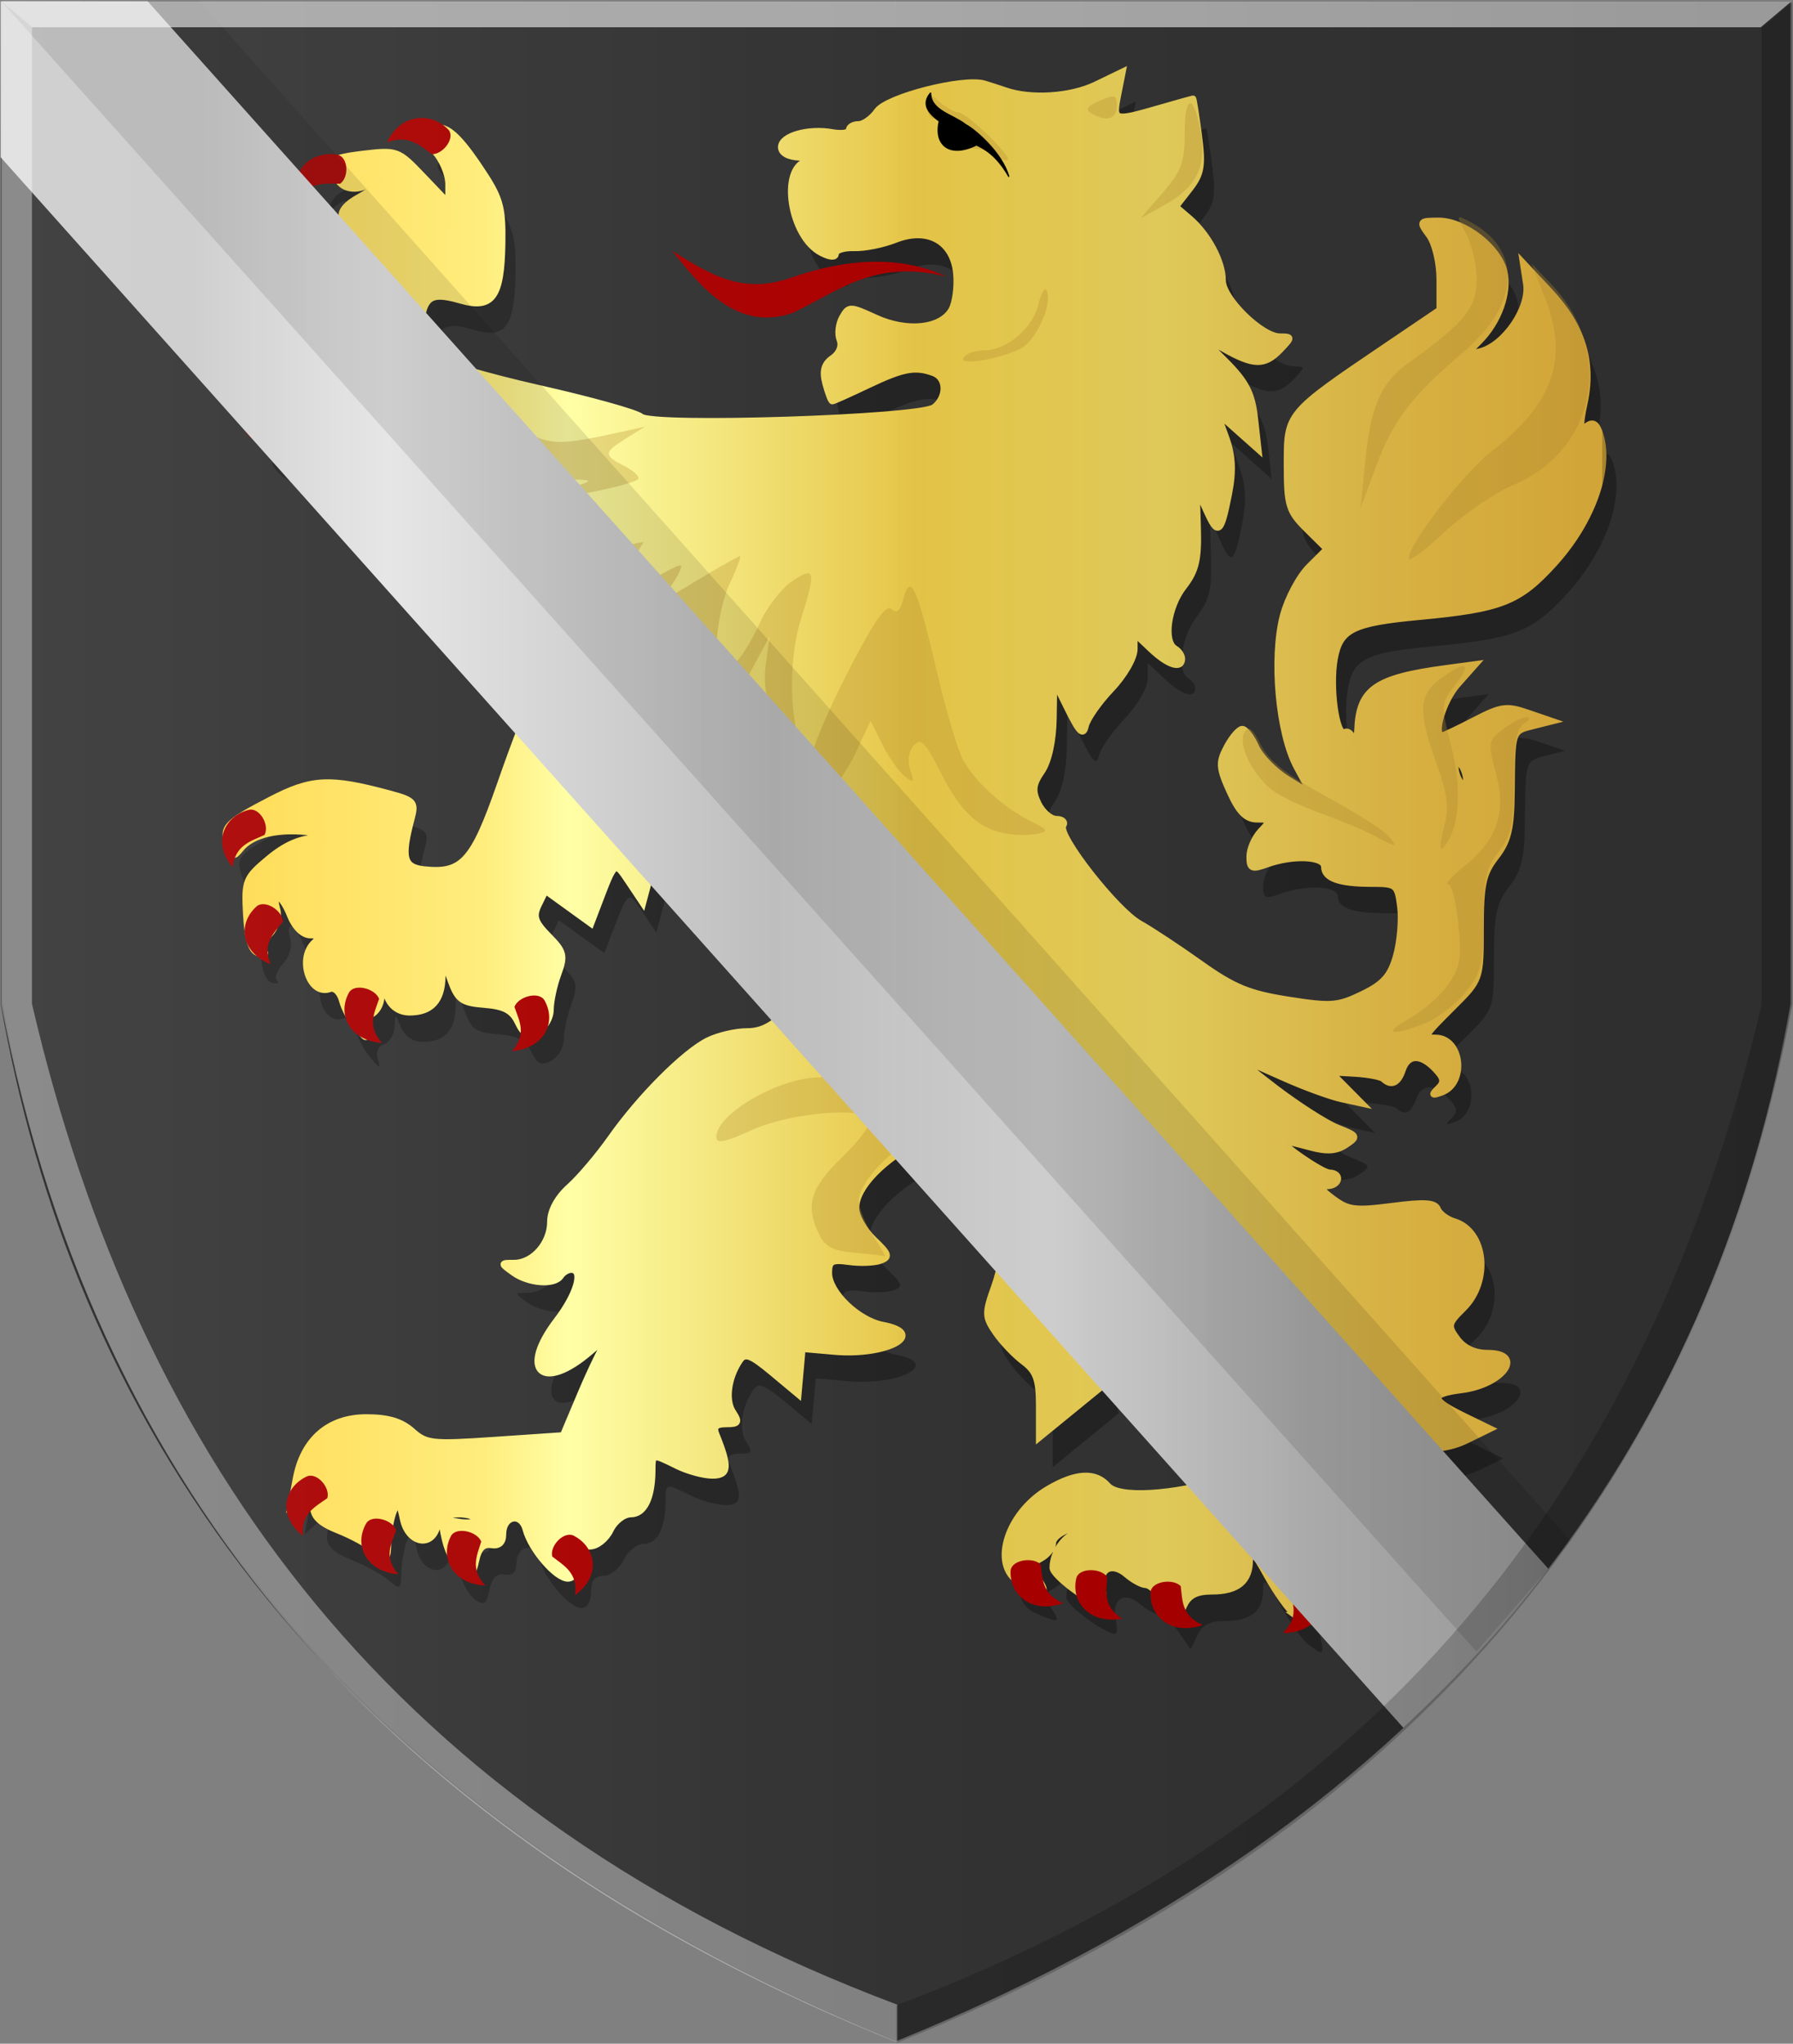
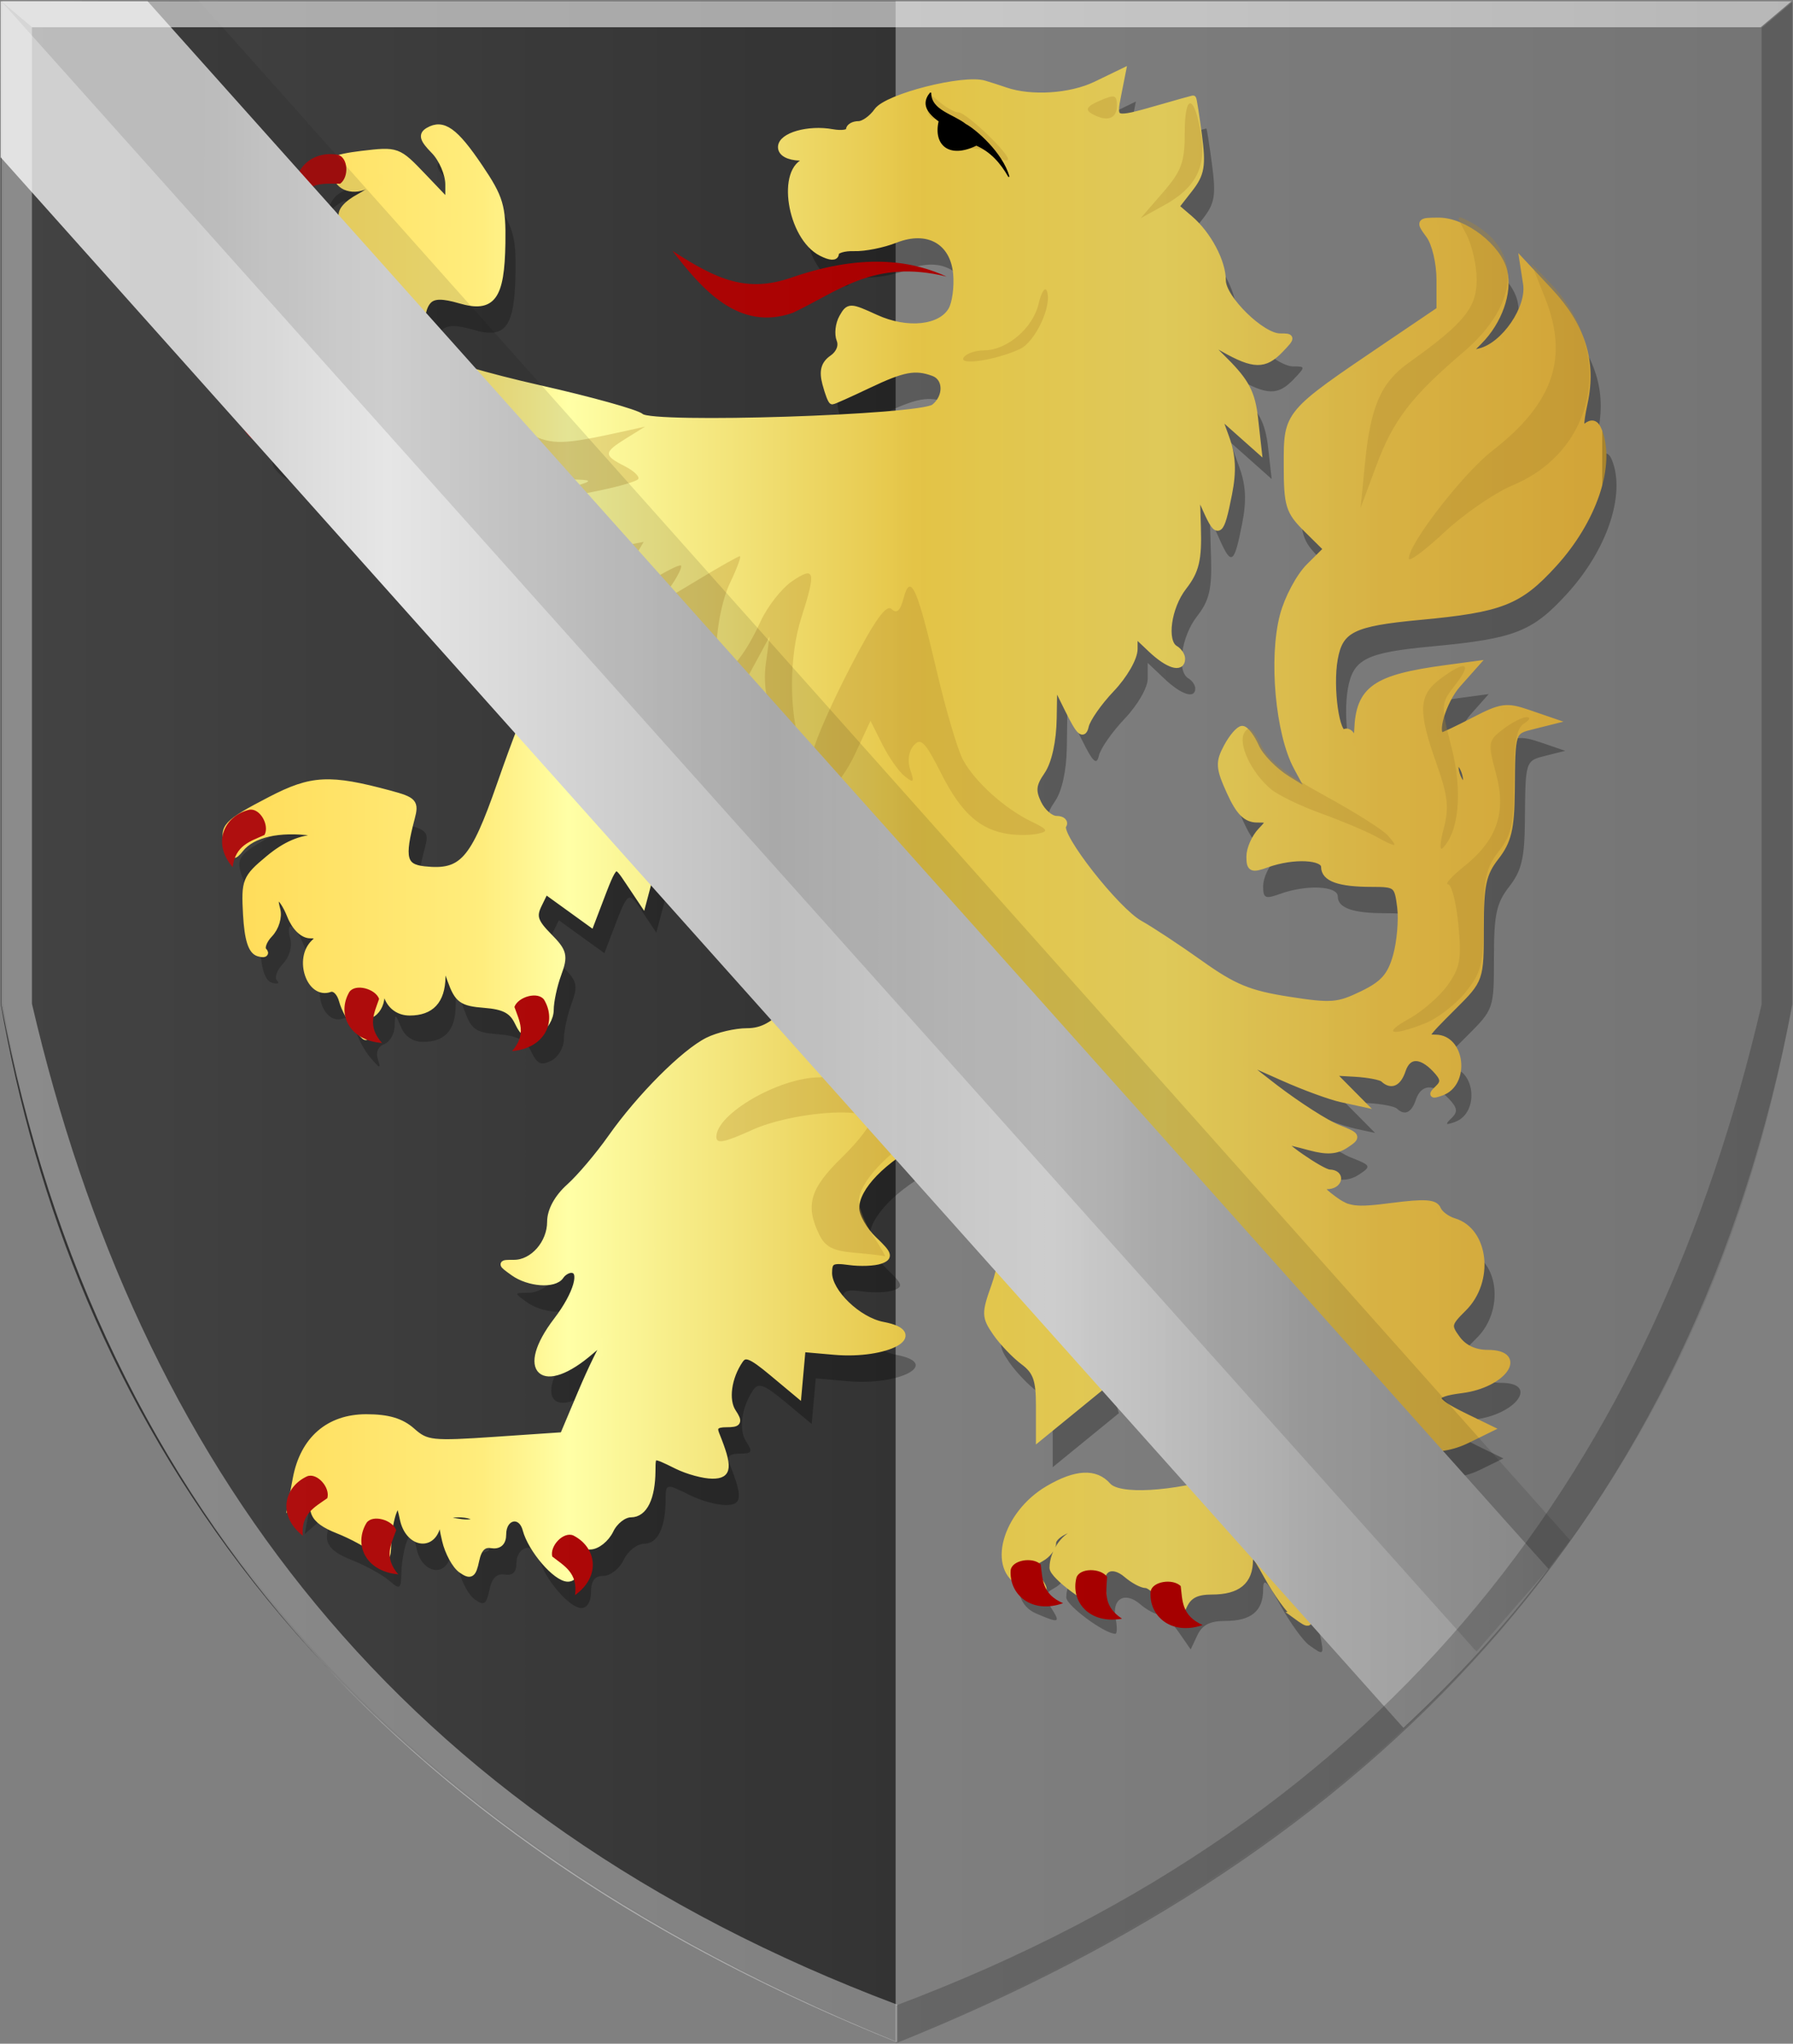
<svg xmlns="http://www.w3.org/2000/svg" xmlns:ns1="http://www.inkscape.org/namespaces/inkscape" xmlns:ns2="http://sodipodi.sourceforge.net/DTD/sodipodi-0.dtd" xmlns:xlink="http://www.w3.org/1999/xlink" width="287.453" height="327.537" id="svg9620" version="1.1" ns1:version="0.48.4 r9939" ns2:docname="Nieuw document 24">
  <rect width="100%" height="100%" fill="#808080" stroke="none" />
  <defs id="defs9622">
    <linearGradient ns1:collect="always" xlink:href="#linearGradient14297-6-7-6" id="linearGradient17671-1-5" gradientUnits="userSpaceOnUse" gradientTransform="matrix(0.183,0,0,0.178,489.671,261.909)" x1="-1733.543" y1="938.433" x2="-948.777" y2="938.433" />
    <linearGradient id="linearGradient14297-6-7-6" ns1:collect="always">
      <stop id="stop14299-7-4-6" offset="0" style="stop-color:#ffffff;stop-opacity:1;" />
      <stop id="stop14301-7-0-3" offset="1" style="stop-color:#ffffff;stop-opacity:0;" />
    </linearGradient>
    <linearGradient ns1:collect="always" xlink:href="#linearGradient14349-6-4-0" id="linearGradient17635-9-0" gradientUnits="userSpaceOnUse" gradientTransform="matrix(-0.183,0,0,0.178,144.719,323.583)" x1="-1750.316" y1="593.208" x2="-902.749" y2="593.208" />
    <linearGradient id="linearGradient14349-6-4-0" ns1:collect="always">
      <stop id="stop14351-6-8-8" offset="0" style="stop-color:#000000;stop-opacity:1;" />
      <stop id="stop14353-6-8-8" offset="1" style="stop-color:#000000;stop-opacity:0;" />
    </linearGradient>
    <linearGradient ns1:collect="always" xlink:href="#linearGradient4070-0-6-2" id="linearGradient9404" x1="9.026" y1="816.85" x2="1366.473" y2="816.85" gradientUnits="userSpaceOnUse" gradientTransform="matrix(-0.183,0,0,0.178,421.964,258.55)" />
    <linearGradient id="linearGradient4070-0-6-2">
      <stop id="stop4072-4-2-9" offset="0" style="stop-color:#a3a3a3;stop-opacity:1;" />
      <stop id="stop4074-9-8-5" offset="0.143" style="stop-color:#b0b0b0;stop-opacity:1;" />
      <stop style="stop-color:#d1d1d1;stop-opacity:1;" offset="0.321" id="stop4076-4-8-61" />
      <stop id="stop4078-6-1-5" offset="0.5" style="stop-color:#bdbdbd;stop-opacity:1;" />
      <stop style="stop-color:#e5e5e5;stop-opacity:1;" offset="0.75" id="stop4080-0-9-4" />
      <stop id="stop4082-3-8-1" offset="0.875" style="stop-color:#cccccc;stop-opacity:1;" />
      <stop style="stop-color:#cccccc;stop-opacity:1;" offset="1" id="stop4084-6-1-3" />
    </linearGradient>
    <linearGradient y2="-94.141" x2="-163.791" y1="-94.141" x1="-367.651" gradientTransform="matrix(-1.088,0,0,1.031,29.388,498.572)" gradientUnits="userSpaceOnUse" id="linearGradient6437-92" xlink:href="#linearGradient11325-9-4" ns1:collect="always" />
    <linearGradient id="linearGradient11325-9-4">
      <stop id="stop11327-5-9" offset="0" style="stop-color:#b58e30;stop-opacity:1;" />
      <stop style="stop-color:#b58e30;stop-opacity:1;" offset="0" id="stop11329-5-1" />
      <stop style="stop-color:#b58e30;stop-opacity:1;" offset="0" id="stop11331-7-5" />
      <stop style="stop-color:#b58e30;stop-opacity:1;" offset="0" id="stop11333-4-7" />
      <stop style="stop-color:#b58e30;stop-opacity:1;" offset="0" id="stop11335-7-3" />
      <stop style="stop-color:#b68f30;stop-opacity:1;" offset="0" id="stop11337-3-3" />
      <stop style="stop-color:#b79030;stop-opacity:1;" offset="0" id="stop11339-4-42" />
      <stop style="stop-color:#ba9231;stop-opacity:1;" offset="0" id="stop11341-0-20" />
      <stop style="stop-color:#c09633;stop-opacity:1;" offset="0" id="stop11343-8-1" />
      <stop style="stop-color:#cb9f36;stop-opacity:1;" offset="0" id="stop11345-81-2" />
      <stop style="stop-color:#e2b13c;stop-opacity:1;" offset="0" id="stop11347-5-7" />
      <stop style="stop-color:#e2b13c;stop-opacity:1;" offset="0" id="stop11349-2-7" />
      <stop style="stop-color:#e2b13c;stop-opacity:1;" offset="0" id="stop11351-3-0" />
      <stop style="stop-color:#e2b13c;stop-opacity:1;" offset="0" id="stop11353-2-24" />
      <stop style="stop-color:#e2b13c;stop-opacity:1;" offset="0" id="stop11355-4-1" />
      <stop style="stop-color:#e2b13c;stop-opacity:1;" offset="0" id="stop11357-6-0" />
      <stop style="stop-color:#e2b13c;stop-opacity:1;" offset="0.001" id="stop11359-6-3" />
      <stop style="stop-color:#e2b13c;stop-opacity:1;" offset="0.001" id="stop11361-6-7" />
      <stop style="stop-color:#e2b13c;stop-opacity:1;" offset="0.003" id="stop11363-2-3" />
      <stop style="stop-color:#e2b13c;stop-opacity:1;" offset="0.005" id="stop11365-90-9" />
      <stop style="stop-color:#e2b13c;stop-opacity:1;" offset="0.01" id="stop11367-4-5" />
      <stop style="stop-color:#e2b23d;stop-opacity:1;" offset="0.02" id="stop11369-9-9" />
      <stop style="stop-color:#e2b33e;stop-opacity:1;" offset="0.04" id="stop11371-3-7" />
      <stop style="stop-color:#e2b641;stop-opacity:1;" offset="0.08" id="stop11373-1-2" />
      <stop id="stop11375-1-0" offset="0.161" style="stop-color:#e3bb47;stop-opacity:1;" />
      <stop id="stop11377-9-28" offset="0.321" style="stop-color:#e5cf5c;stop-opacity:1;" />
      <stop style="stop-color:#e5c547;stop-opacity:1;" offset="0.5" id="stop11379-9-6" />
      <stop id="stop11381-5-7" offset="0.625" style="stop-color:#f2e275;stop-opacity:1;" />
      <stop id="stop11383-5-0" offset="0.75" style="stop-color:#ffffa3;stop-opacity:1;" />
      <stop style="stop-color:#fff58d;stop-opacity:1;" offset="0.781" id="stop11385-5-8" />
      <stop style="stop-color:#ffec78;stop-opacity:1;" offset="0.812" id="stop11387-6-1" />
      <stop style="stop-color:#ffd94d;stop-opacity:1;" offset="1" id="stop11389-0-83" />
    </linearGradient>
    <linearGradient y2="-94.141" x2="-164.291" y1="-94.141" x1="-367.151" gradientTransform="matrix(-1.088,0,0,1.031,29.388,498.572)" gradientUnits="userSpaceOnUse" id="linearGradient6439-0" xlink:href="#linearGradient11325-9-4" ns1:collect="always" />
    <linearGradient id="linearGradient9524">
      <stop id="stop9526" offset="0" style="stop-color:#b58e30;stop-opacity:1;" />
      <stop style="stop-color:#b58e30;stop-opacity:1;" offset="0" id="stop9528" />
      <stop style="stop-color:#b58e30;stop-opacity:1;" offset="0" id="stop9530" />
      <stop style="stop-color:#b58e30;stop-opacity:1;" offset="0" id="stop9532" />
      <stop style="stop-color:#b58e30;stop-opacity:1;" offset="0" id="stop9534" />
      <stop style="stop-color:#b68f30;stop-opacity:1;" offset="0" id="stop9536" />
      <stop style="stop-color:#b79030;stop-opacity:1;" offset="0" id="stop9538" />
      <stop style="stop-color:#ba9231;stop-opacity:1;" offset="0" id="stop9540" />
      <stop style="stop-color:#c09633;stop-opacity:1;" offset="0" id="stop9542" />
      <stop style="stop-color:#cb9f36;stop-opacity:1;" offset="0" id="stop9544" />
      <stop style="stop-color:#e2b13c;stop-opacity:1;" offset="0" id="stop9546" />
      <stop style="stop-color:#e2b13c;stop-opacity:1;" offset="0" id="stop9548" />
      <stop style="stop-color:#e2b13c;stop-opacity:1;" offset="0" id="stop9550" />
      <stop style="stop-color:#e2b13c;stop-opacity:1;" offset="0" id="stop9552" />
      <stop style="stop-color:#e2b13c;stop-opacity:1;" offset="0" id="stop9554" />
      <stop style="stop-color:#e2b13c;stop-opacity:1;" offset="0" id="stop9556" />
      <stop style="stop-color:#e2b13c;stop-opacity:1;" offset="0.001" id="stop9558" />
      <stop style="stop-color:#e2b13c;stop-opacity:1;" offset="0.001" id="stop9560" />
      <stop style="stop-color:#e2b13c;stop-opacity:1;" offset="0.003" id="stop9562" />
      <stop style="stop-color:#e2b13c;stop-opacity:1;" offset="0.005" id="stop9564" />
      <stop style="stop-color:#e2b13c;stop-opacity:1;" offset="0.01" id="stop9566" />
      <stop style="stop-color:#e2b23d;stop-opacity:1;" offset="0.02" id="stop9568" />
      <stop style="stop-color:#e2b33e;stop-opacity:1;" offset="0.04" id="stop9570" />
      <stop style="stop-color:#e2b641;stop-opacity:1;" offset="0.08" id="stop9572" />
      <stop id="stop9574" offset="0.161" style="stop-color:#e3bb47;stop-opacity:1;" />
      <stop id="stop9576" offset="0.321" style="stop-color:#e5cf5c;stop-opacity:1;" />
      <stop style="stop-color:#e5c547;stop-opacity:1;" offset="0.5" id="stop9578" />
      <stop id="stop9580" offset="0.625" style="stop-color:#f2e275;stop-opacity:1;" />
      <stop id="stop9582" offset="0.75" style="stop-color:#ffffa3;stop-opacity:1;" />
      <stop style="stop-color:#fff58d;stop-opacity:1;" offset="0.781" id="stop9584" />
      <stop style="stop-color:#ffec78;stop-opacity:1;" offset="0.812" id="stop9586" />
      <stop style="stop-color:#ffd94d;stop-opacity:1;" offset="1" id="stop9588" />
    </linearGradient>
  </defs>
  <ns2:namedview id="base" pagecolor="#ffffff" bordercolor="#666666" borderopacity="1.0" ns1:pageopacity="0.0" ns1:pageshadow="2" ns1:zoom="0.98994949" ns1:cx="76.078456" ns1:cy="178.7436" ns1:document-units="px" ns1:current-layer="layer1" showgrid="false" fit-margin-top="0" fit-margin-left="0" fit-margin-right="0" fit-margin-bottom="0" ns1:window-width="1600" ns1:window-height="837" ns1:window-x="-8" ns1:window-y="-8" ns1:window-maximized="1" />
  <g ns1:label="Laag 1" ns1:groupmode="layer" id="layer1" transform="translate(-171.988,-265.737)">
    <path ns2:nodetypes="ccccc" ns1:connector-curvature="0" id="path13717" d="m 315.573,265.932 -143.474,0 0,160.663 c 11.223,64.09 49.309,128.064 143.474,166.306 z" style="fill:#333333;fill-opacity:1;stroke:#000000;stroke-width:0.181px;stroke-linecap:butt;stroke-linejoin:miter;stroke-opacity:0" />
-     <path ns2:nodetypes="cccccc" ns1:connector-curvature="0" id="path13717-1" d="m 315.572,265.931 143.474,0 0,160.663 c -11.223,64.09 -49.309,128.064 -143.474,166.306 L 301.789,410.947 z" style="fill:#333333;fill-opacity:1;stroke:#000000;stroke-width:0.181px;stroke-linecap:butt;stroke-linejoin:miter;stroke-opacity:0" />
    <path style="fill:#000000;fill-opacity:0.288;stroke:none" d="m 381.848,529.384 c -0.972,-0.709 -3.025,-3.562 -4.562,-6.34 -2.238,-4.047 -2.794,-4.549 -2.794,-2.526 0,3.406 -1.924,4.999 -6.037,4.999 -2.487,0 -3.72,0.626 -4.501,2.284 l -1.076,2.284 -1.936,-2.8 c -1.065,-1.54 -2.454,-2.8 -3.086,-2.8 -0.632,0 -2.014,-0.741 -3.071,-1.648 -2.464,-2.112 -4.584,-0.884 -3.945,2.284 0.273,1.351 0.254,2.457 -0.041,2.457 -1.732,0 -7.868,-4.541 -7.868,-5.823 0,-2.57 2.153,-5.519 4.029,-5.519 0.977,0 1.486,-0.274 1.132,-0.61 -1.099,-1.041 -5.161,0.671 -5.161,2.174 0,0.784 -0.857,1.887 -1.905,2.451 -1.612,0.868 -1.694,1.351 -0.535,3.144 1.586,2.454 1.35,2.544 -2.407,0.923 -5.227,-2.256 -2.813,-11.134 4.132,-15.201 4.425,-2.591 7.549,-2.752 9.529,-0.493 1.742,1.988 10.182,1.515 18.939,-1.063 5.293,-1.558 5.523,-1.793 8.393,-8.579 1.623,-3.838 3.272,-8.918 3.665,-11.29 l 0.714,-4.313 -4.166,-0.327 c -3.376,-0.265 -4.308,-0.816 -4.917,-2.905 -0.503,-1.726 -0.787,-0.449 -0.859,3.866 -0.06,3.544 -0.364,6.444 -0.676,6.444 -0.312,0 -2.525,-1.227 -4.916,-2.726 -4.138,-2.594 -4.765,-3.645 -5.763,-9.646 -0.236,-1.418 -0.495,1.946 -0.577,7.475 -0.082,5.529 -0.542,10.053 -1.023,10.053 -1.966,0 -7.825,-7.036 -9.875,-11.857 -2.542,-5.98 -2.94,-4.394 -0.804,3.205 l 1.481,5.267 -5.303,4.327 -5.303,4.327 0,-5.138 c 0,-4.142 -0.488,-5.502 -2.519,-7.017 -1.386,-1.034 -3.377,-3.12 -4.425,-4.636 -1.767,-2.556 -1.781,-3.104 -0.202,-7.511 0.937,-2.615 1.704,-6.835 1.704,-9.38 0,-3.909 -0.413,-4.804 -2.667,-5.777 -2.635,-1.137 -4.952,-5.504 -4.952,-9.333 0,-1.827 -0.407,-1.763 -5.532,0.88 -6.461,3.331 -10.794,7.801 -10.794,11.134 0,1.297 1.284,3.574 2.853,5.06 2.444,2.315 2.598,2.795 1.075,3.349 -0.978,0.355 -3.241,0.443 -5.03,0.194 -2.762,-0.384 -3.252,-0.113 -3.252,1.796 0,3.092 4.686,7.613 8.674,8.369 7.258,1.375 0.628,4.964 -7.802,4.223 l -5.114,-0.45 -0.328,3.657 -0.328,3.657 -4.171,-3.479 c -3.39,-2.828 -4.36,-3.204 -5.179,-2.009 -1.897,2.765 -2.397,6.42 -1.139,8.328 1.074,1.629 0.922,1.906 -1.046,1.906 -1.659,0 -2.117,0.459 -1.637,1.642 2.145,5.296 2.029,6.606 -0.587,6.6 -1.412,0 -3.97,-0.699 -5.684,-1.547 -3.978,-1.965 -3.954,-1.97 -3.972,0.78 -0.028,4.382 -1.287,6.96 -3.401,6.96 -1.155,0 -2.622,1.141 -3.313,2.578 -0.682,1.418 -2.141,2.578 -3.242,2.578 -1.41,0 -2.002,0.762 -2.002,2.578 0,1.546 -0.622,2.578 -1.554,2.578 -1.9,0 -5.886,-4.637 -6.733,-7.832 -0.746,-2.815 -3.686,-2.201 -3.686,0.77 0,1.318 -0.636,1.894 -1.869,1.694 -1.279,-0.207 -2.052,0.57 -2.449,2.461 -0.49,2.339 -0.851,2.575 -2.341,1.532 -0.969,-0.678 -2.125,-2.798 -2.568,-4.711 -0.773,-3.333 -0.688,-3.457 2.034,-2.964 1.562,0.283 2.84,0.115 2.84,-0.374 0,-0.488 -1.27,-0.888 -2.823,-0.888 -1.908,0 -3.007,0.669 -3.392,2.062 -0.943,3.416 -4.615,2.576 -5.421,-1.24 -0.596,-2.823 -0.818,-3.01 -1.529,-1.289 -0.457,1.108 -0.866,3.362 -0.908,5.009 -0.072,2.809 -0.197,2.892 -2.021,1.328 -1.069,-0.917 -3.763,-2.387 -5.986,-3.267 -4.227,-1.673 -4.87,-3.291 -2.806,-7.053 1.144,-2.084 1.015,-2.059 -1.729,0.326 l -2.965,2.578 0.772,-4.124 c 1.171,-6.255 5.238,-9.795 11.254,-9.795 3.485,0 5.601,0.628 7.344,2.178 2.284,2.033 3.174,2.129 13.332,1.44 l 10.885,-0.738 2.891,-6.853 c 1.59,-3.769 3.437,-7.549 4.105,-8.4 0.667,-0.851 -0.479,-0.076 -2.548,1.72 -7.734,6.715 -11.652,3.206 -5.46,-4.891 3.252,-4.252 4.357,-8.17 2.306,-8.17 -0.563,0 -1.327,0.464 -1.697,1.031 -0.98,1.502 -5.112,1.202 -7.555,-0.548 -2.08,-1.491 -2.079,-1.514 0.103,-1.514 3.03,0 5.819,-3.176 5.819,-6.627 0,-1.792 1.137,-3.875 3.051,-5.59 1.678,-1.503 4.686,-5.053 6.684,-7.889 4.601,-6.529 11.71,-13.653 15.515,-15.548 1.616,-0.805 4.434,-1.464 6.261,-1.464 2.455,0 4.287,-1.009 7.023,-3.866 2.035,-2.127 6.187,-5.258 9.227,-6.96 3.039,-1.701 5.536,-3.396 5.548,-3.765 0.012,-0.37 -1.57,-1.68 -3.516,-2.911 l -3.537,-2.239 4.354,0.625 4.354,0.625 -5.57,-2.962 c -3.064,-1.629 -8.941,-5.561 -13.061,-8.736 l -7.49,-5.774 -3.537,3.234 c -1.945,1.779 -3.574,3.955 -3.62,4.836 -0.046,0.881 -0.692,0 -1.437,-1.95 -1.556,-4.079 -2.009,-3.644 -3.989,3.821 l -1.439,5.424 -2.178,-3.259 c -2.379,-3.559 -2.259,-3.645 -5.023,3.605 l -1.123,2.945 -3.65,-2.637 -3.65,-2.637 -1.109,2.269 c -0.908,1.858 -0.614,2.77 1.622,5.034 2.445,2.475 2.604,3.113 1.511,6.082 -0.671,1.825 -1.221,4.392 -1.221,5.705 0,1.313 -0.91,2.849 -2.022,3.413 -1.637,0.83 -2.249,0.555 -3.21,-1.445 -0.897,-1.865 -2.201,-2.549 -5.324,-2.793 -3.636,-0.284 -4.293,-0.759 -5.435,-3.932 l -1.299,-3.609 -0.061,3.145 c -0.074,3.776 -1.783,5.619 -5.212,5.619 -1.615,0 -2.896,-0.844 -3.523,-2.32 -0.973,-2.294 -0.985,-2.295 -1.053,-0.11 -0.038,1.215 -0.795,2.474 -1.683,2.796 -0.967,0.351 -1.368,1.326 -0.999,2.43 0.526,1.577 0.359,1.546 -1.154,-0.219 -0.973,-1.134 -2.053,-3.134 -2.4,-4.443 -0.356,-1.345 -1.226,-2.165 -1.997,-1.885 -3.198,1.162 -5.22,-4.809 -2.502,-7.385 1.016,-0.962 0.874,-1.237 -0.639,-1.237 -1.161,0 -2.441,-1.246 -3.177,-3.093 -1.383,-3.47 -3.045,-4.241 -2.15,-0.997 0.326,1.18 -0.195,2.906 -1.193,3.95 -0.974,1.02 -1.403,2.228 -0.953,2.685 0.45,0.457 0.084,0.615 -0.814,0.35 -1.137,-0.334 -1.73,-2.21 -1.954,-6.179 -0.305,-5.406 -0.122,-5.865 3.575,-8.94 2.727,-2.268 5.111,-3.288 7.941,-3.396 3.996,-0.153 3.985,-0.163 -0.854,-0.808 -5.43,-0.724 -9.683,0.239 -11.603,2.627 -1.1,1.368 -1.355,1.297 -1.975,-0.553 -0.979,-2.921 -0.346,-3.602 6.796,-7.307 6.603,-3.426 9.481,-3.571 19.137,-0.966 3.831,1.034 4.129,1.369 3.459,3.889 -1.696,6.375 -1.32,7.892 2.048,8.255 6.113,0.66 7.88,-1.318 12.183,-13.645 5.212,-14.928 7.493,-19.176 10.3,-19.176 2.461,0 9.118,-2.975 8.329,-3.722 -0.277,-0.263 -3.035,0.468 -6.128,1.623 -6.923,2.585 -8.328,2.607 -11.577,0.186 l -2.568,-1.914 4.301,-1.221 c 2.366,-0.671 4.301,-1.62 4.301,-2.109 0,-0.856 -4.561,-3.915 -11.048,-7.408 l -3.114,-1.677 3.457,-1.357 3.458,-1.357 -5.828,-1.243 c -3.205,-0.684 -6.595,-0.997 -7.533,-0.695 -0.938,0.302 0,-0.846 2.079,-2.549 l 3.784,-3.098 -3.784,-0.726 c -8.05,-1.544 -7.892,-1.369 -4.75,-5.271 l 2.842,-3.53 -2.57,-0.967 c -2.097,-0.788 -3.012,-0.505 -4.967,1.537 -1.538,1.607 -3.585,2.504 -5.714,2.504 -2.857,0 -3.338,-0.393 -3.466,-2.835 -0.127,-2.431 -0.215,-2.505 -0.62,-0.516 -0.524,2.579 -4.388,3.21 -6.633,1.083 -1.851,-1.753 -1.628,-2.567 0.871,-3.186 1.735,-0.43 2.177,-1.406 2.177,-4.81 0,-3.832 0.363,-4.42 3.537,-5.727 l 3.537,-1.456 -3.32,-0.04 c -1.826,-0.022 -3.907,-0.597 -4.626,-1.278 -2.178,-2.064 -1.551,-5.944 1.143,-7.073 l 2.449,-1.027 -2.515,0.465 c -1.537,0.284 -2.747,-0.106 -3.11,-1.002 -0.327,-0.807 -1.342,-1.467 -2.257,-1.467 -1.124,0 -0.765,-0.669 1.104,-2.062 1.522,-1.134 3.335,-2.062 4.029,-2.062 0.711,0 0.996,-0.795 0.653,-1.819 -0.879,-2.623 2.889,-4.619 6.361,-3.368 2.177,0.784 2.587,0.684 2.101,-0.516 -0.38,-0.939 0.643,-2.162 2.766,-3.307 1.853,-0.999 3.373,-2.258 3.376,-2.796 0,-0.539 -0.581,-0.423 -1.299,0.258 -1.856,1.758 -4.872,1.531 -5.665,-0.425 -0.575,-1.42 -0.936,-1.458 -2.471,-0.258 -1.615,1.262 -1.673,1.183 -0.577,-0.766 0.909,-1.617 2.691,-2.345 6.981,-2.854 5.711,-0.677 5.795,-0.646 9.841,3.592 l 4.081,4.275 0,-3.031 c 0,-1.671 -1.044,-4.093 -2.327,-5.397 -1.8,-1.83 -2.007,-2.553 -0.915,-3.192 2.335,-1.367 4.249,-0.01 8.181,5.815 3.323,4.922 3.73,6.286 3.637,12.199 -0.138,8.702 -1.565,10.64 -6.729,9.138 -2.757,-0.802 -4.179,-0.802 -5.023,0 -1.838,1.742 -1.387,7.427 0.728,9.171 1.048,0.864 8.686,3.101 16.973,4.971 8.288,1.87 15.634,3.918 16.326,4.55 1.774,1.623 44.768,0.238 46.997,-1.514 2.115,-1.663 2.05,-4.752 -0.116,-5.539 -2.942,-1.07 -4.854,-0.713 -10.454,1.952 -2.98,1.418 -5.569,2.578 -5.754,2.578 -0.185,0 -0.67,-1.258 -1.077,-2.795 -0.537,-2.026 -0.233,-3.147 1.107,-4.075 1.087,-0.753 1.569,-1.968 1.171,-2.951 -0.372,-0.919 -0.194,-2.525 0.396,-3.57 1.04,-1.841 1.205,-1.839 5.361,0.064 5.025,2.3 10.461,1.724 12.162,-1.288 0.612,-1.083 0.962,-3.675 0.778,-5.76 -0.464,-5.249 -4.597,-7.564 -9.817,-5.499 -1.968,0.779 -4.926,1.37 -6.572,1.313 -1.646,-0.057 -2.993,0.359 -2.993,0.923 0,0.641 -0.852,0.594 -2.269,-0.124 -5.005,-2.537 -6.723,-13.611 -2.285,-14.721 1.042,-0.261 0.541,-0.51 -1.16,-0.578 -1.861,-0.074 -2.993,-0.697 -2.993,-1.647 0,-1.795 4.341,-3.037 8.183,-2.341 1.485,0.269 2.701,0.09 2.701,-0.399 0,-0.488 0.675,-0.888 1.5,-0.888 0.825,0 2.174,-0.962 2.998,-2.137 1.581,-2.256 13.826,-5.374 17.168,-4.372 0.954,0.286 2.469,0.774 3.367,1.085 4.118,1.424 10.475,1.013 14.511,-0.937 l 4.269,-2.063 -0.732,3.696 c -0.833,4.208 -0.716,4.247 6.54,2.161 2.939,-0.844 5.409,-1.54 5.489,-1.547 0.081,-0.01 0.492,2.603 0.913,5.798 0.652,4.94 0.434,6.235 -1.452,8.651 l -2.218,2.842 2.233,1.914 c 2.947,2.527 5.275,6.902 5.275,9.914 0,2.874 6.267,9.017 9.2,9.017 1.953,0 1.954,0.07 0.051,2.062 -2.509,2.627 -4.243,2.595 -9.123,-0.165 l -3.938,-2.227 4.204,4.194 c 3.363,3.355 4.316,5.193 4.765,9.187 l 0.561,4.993 -3.319,-2.951 -3.319,-2.951 1.454,3.999 c 1.056,2.903 1.181,5.383 0.458,9.052 -1.281,6.494 -1.715,6.799 -3.617,2.544 l -1.568,-3.507 0.191,6.35 c 0.155,5.148 -0.273,6.946 -2.258,9.495 -2.522,3.239 -3.285,8.804 -1.36,9.93 0.599,0.35 1.088,1.074 1.088,1.607 0,1.729 -2.212,1.031 -4.947,-1.561 l -2.672,-2.531 0,2.528 c 0,1.422 -1.61,4.22 -3.682,6.397 -2.025,2.128 -3.889,4.797 -4.142,5.931 -0.361,1.619 -0.953,1.066 -2.757,-2.578 l -2.297,-4.64 -0.091,5.965 c -0.057,3.664 -0.781,6.961 -1.879,8.548 -1.428,2.064 -1.542,3.093 -0.567,5.119 0.671,1.394 1.993,2.535 2.94,2.535 0.946,0 1.419,0.461 1.052,1.024 -0.974,1.493 8.513,13.617 12.302,15.72 1.778,0.987 6.147,3.87 9.709,6.407 5.345,3.806 7.803,4.82 14.067,5.8 6.915,1.082 7.973,1.003 11.894,-0.892 3.4,-1.643 4.544,-2.932 5.447,-6.139 0.629,-2.233 0.934,-5.758 0.679,-7.834 -0.445,-3.608 -0.648,-3.775 -4.611,-3.775 -5.203,0 -7.589,-0.845 -7.589,-2.688 0,-1.694 -5.018,-1.93 -9.18,-0.431 -2.459,0.886 -2.792,0.742 -2.792,-1.208 0,-1.217 0.811,-3.062 1.801,-4.099 1.693,-1.772 1.658,-1.885 -0.589,-1.885 -1.774,0 -2.903,-1.13 -4.381,-4.382 -1.755,-3.862 -1.811,-4.718 -0.472,-7.217 0.836,-1.559 1.937,-2.835 2.448,-2.835 0.511,0 1.491,1.276 2.178,2.835 0.687,1.559 2.969,3.895 5.071,5.19 l 3.821,2.355 -2.312,-4.294 c -2.918,-5.419 -4.007,-17.454 -2.199,-24.307 0.722,-2.738 2.596,-6.254 4.164,-7.813 l 2.85,-2.835 -3.197,-3.161 c -2.915,-2.882 -3.197,-3.797 -3.197,-10.384 0,-8.267 -0.127,-8.116 16.054,-19.067 l 8.435,-5.708 0,-4.84 c 0,-2.712 -0.745,-5.848 -1.694,-7.132 -1.637,-2.214 -1.585,-2.291 1.549,-2.291 4.077,0 9.557,4.246 10.45,8.097 0.788,3.401 -0.852,8.014 -3.971,11.169 l -2.229,2.254 2.353,-0.583 c 3.908,-0.968 8.024,-6.982 7.425,-10.848 l -0.515,-3.326 4.194,4.477 c 5.245,5.599 7.026,11.253 5.627,17.86 -0.798,3.769 -0.735,4.638 0.279,3.84 0.917,-0.721 1.513,-0.532 1.982,0.626 2.221,5.482 -0.76,14.366 -7.184,21.415 -5.56,6.1 -8.405,7.216 -21.531,8.44 -10.715,0.999 -12.773,2.024 -13.622,6.783 -0.822,4.608 0.302,12.552 1.663,11.755 0.5,-0.293 1.135,0.285 1.41,1.284 0.275,0.999 0.557,0.278 0.627,-1.602 0.244,-6.597 2.813,-8.402 14.127,-9.924 l 4.75,-0.639 -2.845,3.203 c -2.334,2.628 -3.991,8.2 -2.438,8.2 0.224,0 2.55,-1.108 5.17,-2.462 4.296,-2.221 5.136,-2.334 8.572,-1.155 l 3.809,1.307 -2.993,0.751 c -3.438,0.863 -3.384,0.701 -3.472,10.49 -0.053,5.977 -0.532,7.983 -2.515,10.526 -2.059,2.642 -2.449,4.455 -2.449,11.389 0,8.211 -0.018,8.265 -4.354,12.582 -4.86,4.84 -4.968,5.031 -2.854,5.031 4.193,0 4.992,7.257 0.959,8.711 -1.524,0.55 -1.64,0.428 -0.568,-0.594 1.069,-1.02 0.979,-1.668 -0.441,-3.154 -2.339,-2.448 -4.399,-2.373 -5.258,0.192 -0.7,2.089 -1.794,2.596 -3.045,1.411 -0.378,-0.358 -2.434,-0.751 -4.569,-0.874 l -3.882,-0.223 2.483,2.505 2.483,2.505 -3.265,-0.713 c -1.796,-0.392 -5.959,-1.916 -9.251,-3.385 -3.292,-1.47 -6.476,-2.875 -7.075,-3.123 -0.599,-0.248 1.948,1.868 5.659,4.701 3.711,2.833 8.257,5.744 10.101,6.468 3.176,1.246 3.244,1.389 1.283,2.69 -1.532,1.016 -3.026,1.115 -5.74,0.377 -2.018,-0.548 -3.918,-0.995 -4.221,-0.992 -1.204,0.011 6.069,5.078 7.339,5.113 2.046,0.056 1.638,2.099 -0.419,2.099 -1.318,0 -1.062,0.534 0.986,2.061 2.432,1.812 3.577,1.956 9.496,1.189 5.208,-0.675 6.854,-0.567 7.277,0.477 0.301,0.742 1.481,1.63 2.624,1.974 5.056,1.52 5.925,9.544 1.506,13.913 -2.485,2.457 -2.554,2.803 -0.99,4.918 1.087,1.47 2.816,2.275 4.886,2.275 6.058,0 2.499,5.026 -4.159,5.872 -5.189,0.659 -5.068,1.576 0.572,4.317 l 3.953,1.921 -3.648,1.787 c -2.403,1.177 -4.936,1.589 -7.423,1.207 l -3.775,-0.58 0.707,5.047 0.707,5.047 -4.11,0.322 c -3.991,0.312 -4.099,0.426 -3.734,3.93 0.207,1.985 0.807,4.107 1.335,4.716 1.577,1.821 -1.268,3.533 -5.874,3.533 -4.166,0 -4.256,0.076 -3.619,3.093 0.742,3.512 0.687,3.569 -1.733,1.804 z m 27.038,-135.428 c -0.387,-0.956 -0.949,-1.507 -1.248,-1.223 -0.299,0.284 -0.227,1.298 0.16,2.254 0.387,0.956 0.949,1.507 1.248,1.223 0.299,-0.284 0.227,-1.298 -0.16,-2.254 z M 246.721,304.123 c -0.362,-0.343 -0.619,0.266 -0.572,1.353 0.052,1.201 0.31,1.445 0.657,0.623 0.314,-0.744 0.276,-1.633 -0.086,-1.976 z" id="path5888-4-3" ns1:connector-curvature="0" />
    <path style="fill:url(#linearGradient6437-92);fill-opacity:1;stroke:url(#linearGradient6439-0);stroke-width:1.059" d="m 379.691,524.622 c -0.972,-0.709 -3.025,-3.562 -4.562,-6.34 -2.238,-4.047 -2.794,-4.549 -2.794,-2.526 0,3.406 -1.924,5 -6.037,5 -2.487,0 -3.72,0.626 -4.501,2.284 l -1.076,2.284 -1.936,-2.8 c -1.065,-1.54 -2.454,-2.8 -3.086,-2.8 -0.632,0 -2.014,-0.741 -3.071,-1.648 -2.464,-2.112 -4.584,-0.884 -3.945,2.284 0.273,1.351 0.254,2.457 -0.041,2.457 -1.732,0 -7.868,-4.541 -7.868,-5.823 0,-2.57 2.153,-5.519 4.029,-5.519 0.977,0 1.486,-0.274 1.132,-0.61 -1.099,-1.041 -5.161,0.67 -5.161,2.174 0,0.784 -0.857,1.887 -1.905,2.451 -1.612,0.868 -1.694,1.351 -0.535,3.144 1.586,2.454 1.35,2.544 -2.407,0.923 -5.227,-2.256 -2.813,-11.134 4.132,-15.201 4.425,-2.591 7.549,-2.752 9.529,-0.493 1.742,1.988 10.182,1.515 18.939,-1.063 5.293,-1.558 5.523,-1.793 8.393,-8.579 1.623,-3.838 3.272,-8.918 3.665,-11.29 l 0.714,-4.312 -4.166,-0.327 c -3.376,-0.265 -4.308,-0.816 -4.917,-2.905 -0.503,-1.726 -0.787,-0.449 -0.859,3.866 -0.06,3.544 -0.364,6.444 -0.676,6.444 -0.312,0 -2.525,-1.227 -4.916,-2.726 -4.138,-2.594 -4.765,-3.645 -5.763,-9.646 -0.236,-1.418 -0.495,1.946 -0.577,7.475 -0.082,5.529 -0.542,10.053 -1.023,10.053 -1.966,0 -7.825,-7.036 -9.875,-11.857 -2.542,-5.98 -2.94,-4.394 -0.804,3.205 l 1.481,5.267 -5.303,4.327 -5.303,4.327 0,-5.138 c 0,-4.142 -0.488,-5.502 -2.519,-7.017 -1.386,-1.034 -3.377,-3.12 -4.425,-4.636 -1.767,-2.556 -1.781,-3.104 -0.202,-7.511 0.937,-2.615 1.704,-6.835 1.704,-9.38 0,-3.909 -0.413,-4.804 -2.667,-5.777 -2.635,-1.137 -4.952,-5.504 -4.952,-9.333 0,-1.827 -0.407,-1.763 -5.532,0.88 -6.461,3.331 -10.794,7.801 -10.794,11.134 0,1.297 1.284,3.574 2.853,5.061 2.444,2.315 2.598,2.795 1.075,3.349 -0.978,0.355 -3.241,0.443 -5.03,0.194 -2.762,-0.384 -3.252,-0.113 -3.252,1.796 0,3.092 4.686,7.613 8.674,8.369 7.258,1.375 0.628,4.964 -7.802,4.223 l -5.114,-0.45 -0.328,3.657 -0.328,3.657 -4.171,-3.479 c -3.39,-2.828 -4.36,-3.204 -5.179,-2.009 -1.897,2.765 -2.397,6.42 -1.139,8.328 1.074,1.629 0.922,1.907 -1.046,1.907 -1.659,0 -2.117,0.459 -1.637,1.642 2.145,5.296 2.029,6.606 -0.587,6.6 -1.412,0 -3.97,-0.699 -5.684,-1.547 -3.978,-1.965 -3.954,-1.97 -3.972,0.78 -0.028,4.382 -1.287,6.96 -3.401,6.96 -1.155,0 -2.622,1.141 -3.313,2.578 -0.682,1.418 -2.141,2.578 -3.242,2.578 -1.41,0 -2.002,0.762 -2.002,2.578 0,1.546 -0.622,2.578 -1.554,2.578 -1.9,0 -5.886,-4.638 -6.733,-7.832 -0.746,-2.815 -3.686,-2.201 -3.686,0.77 0,1.318 -0.636,1.894 -1.869,1.694 -1.279,-0.207 -2.052,0.57 -2.449,2.461 -0.49,2.339 -0.851,2.575 -2.341,1.532 -0.969,-0.678 -2.125,-2.798 -2.568,-4.71 -0.773,-3.333 -0.688,-3.457 2.034,-2.964 1.562,0.283 2.84,0.115 2.84,-0.374 0,-0.488 -1.27,-0.888 -2.823,-0.888 -1.908,0 -3.007,0.669 -3.392,2.062 -0.943,3.416 -4.615,2.576 -5.421,-1.241 -0.596,-2.823 -0.818,-3.01 -1.529,-1.289 -0.457,1.108 -0.866,3.362 -0.908,5.009 -0.072,2.81 -0.197,2.892 -2.021,1.328 -1.069,-0.917 -3.763,-2.387 -5.986,-3.267 -4.227,-1.673 -4.87,-3.291 -2.805,-7.053 1.144,-2.084 1.014,-2.059 -1.729,0.326 l -2.965,2.578 0.772,-4.124 c 1.171,-6.255 5.238,-9.795 11.254,-9.795 3.485,0 5.601,0.628 7.344,2.178 2.284,2.033 3.174,2.129 13.332,1.44 l 10.885,-0.738 2.891,-6.853 c 1.59,-3.769 3.437,-7.549 4.105,-8.4 0.667,-0.851 -0.479,-0.076 -2.548,1.72 -7.734,6.716 -11.652,3.206 -5.46,-4.891 3.252,-4.252 4.357,-8.17 2.306,-8.17 -0.563,0 -1.327,0.464 -1.697,1.031 -0.98,1.502 -5.112,1.202 -7.555,-0.548 -2.08,-1.491 -2.079,-1.514 0.103,-1.514 3.03,0 5.819,-3.176 5.819,-6.627 0,-1.792 1.137,-3.875 3.052,-5.59 1.678,-1.503 4.686,-5.053 6.684,-7.889 4.601,-6.529 11.71,-13.653 15.515,-15.548 1.616,-0.805 4.434,-1.464 6.261,-1.464 2.455,0 4.287,-1.009 7.023,-3.866 2.035,-2.127 6.187,-5.258 9.227,-6.96 3.039,-1.701 5.536,-3.396 5.548,-3.765 0.012,-0.37 -1.57,-1.68 -3.516,-2.911 l -3.537,-2.239 4.354,0.626 4.354,0.625 -5.57,-2.962 c -3.064,-1.629 -8.941,-5.561 -13.061,-8.736 l -7.49,-5.774 -3.537,3.234 c -1.945,1.779 -3.574,3.955 -3.62,4.836 -0.046,0.881 -0.692,0 -1.437,-1.95 -1.556,-4.079 -2.009,-3.644 -3.989,3.821 l -1.439,5.424 -2.178,-3.259 c -2.379,-3.559 -2.259,-3.645 -5.023,3.605 l -1.123,2.945 -3.65,-2.637 -3.65,-2.637 -1.109,2.269 c -0.908,1.858 -0.614,2.77 1.622,5.034 2.445,2.475 2.604,3.113 1.511,6.082 -0.671,1.825 -1.221,4.392 -1.221,5.705 0,1.313 -0.91,2.849 -2.022,3.413 -1.637,0.83 -2.249,0.555 -3.21,-1.445 -0.897,-1.865 -2.201,-2.549 -5.324,-2.793 -3.636,-0.284 -4.293,-0.759 -5.435,-3.932 l -1.299,-3.609 -0.061,3.145 c -0.074,3.776 -1.783,5.619 -5.212,5.619 -1.615,0 -2.896,-0.844 -3.523,-2.32 -0.973,-2.294 -0.985,-2.296 -1.053,-0.11 -0.038,1.215 -0.795,2.474 -1.683,2.796 -0.967,0.351 -1.368,1.326 -0.999,2.43 0.526,1.577 0.359,1.546 -1.154,-0.219 -0.973,-1.134 -2.053,-3.134 -2.4,-4.443 -0.357,-1.345 -1.226,-2.165 -1.997,-1.885 -3.197,1.162 -5.22,-4.809 -2.502,-7.385 1.016,-0.962 0.874,-1.237 -0.639,-1.237 -1.161,0 -2.441,-1.246 -3.177,-3.093 -1.383,-3.47 -3.045,-4.241 -2.15,-0.997 0.326,1.18 -0.195,2.906 -1.193,3.95 -0.974,1.02 -1.403,2.228 -0.953,2.685 0.45,0.457 0.084,0.615 -0.814,0.35 -1.137,-0.335 -1.73,-2.21 -1.954,-6.179 -0.305,-5.406 -0.122,-5.865 3.575,-8.94 2.727,-2.268 5.111,-3.288 7.941,-3.396 3.996,-0.153 3.985,-0.163 -0.854,-0.808 -5.43,-0.724 -9.683,0.239 -11.603,2.627 -1.1,1.368 -1.355,1.297 -1.975,-0.553 -0.979,-2.921 -0.346,-3.601 6.796,-7.307 6.603,-3.426 9.481,-3.571 19.137,-0.966 3.831,1.034 4.129,1.369 3.459,3.889 -1.696,6.375 -1.32,7.892 2.048,8.255 6.113,0.66 7.88,-1.318 12.183,-13.645 5.212,-14.928 7.493,-19.176 10.3,-19.176 2.461,0 9.118,-2.975 8.329,-3.722 -0.277,-0.263 -3.035,0.468 -6.127,1.623 -6.923,2.585 -8.328,2.608 -11.577,0.186 l -2.568,-1.914 4.301,-1.221 c 2.366,-0.671 4.301,-1.62 4.301,-2.109 0,-0.856 -4.561,-3.915 -11.048,-7.408 l -3.114,-1.677 3.457,-1.357 3.458,-1.357 -5.828,-1.243 c -3.205,-0.684 -6.595,-0.997 -7.533,-0.695 -0.938,0.302 0,-0.846 2.079,-2.549 l 3.784,-3.098 -3.784,-0.726 c -8.05,-1.544 -7.892,-1.369 -4.75,-5.271 l 2.842,-3.53 -2.57,-0.967 c -2.097,-0.788 -3.012,-0.505 -4.967,1.537 -1.538,1.607 -3.585,2.504 -5.714,2.504 -2.857,0 -3.338,-0.393 -3.466,-2.835 -0.127,-2.431 -0.215,-2.505 -0.62,-0.516 -0.524,2.579 -4.388,3.21 -6.633,1.083 -1.851,-1.753 -1.628,-2.567 0.871,-3.186 1.735,-0.43 2.177,-1.406 2.177,-4.81 0,-3.832 0.363,-4.42 3.537,-5.727 l 3.537,-1.456 -3.32,-0.04 c -1.826,-0.023 -3.907,-0.597 -4.626,-1.278 -2.178,-2.063 -1.551,-5.944 1.143,-7.073 l 2.449,-1.027 -2.515,0.465 c -1.537,0.284 -2.747,-0.106 -3.11,-1.002 -0.327,-0.807 -1.342,-1.467 -2.257,-1.467 -1.124,0 -0.765,-0.669 1.104,-2.062 1.522,-1.134 3.335,-2.062 4.03,-2.062 0.711,0 0.996,-0.795 0.653,-1.819 -0.879,-2.623 2.889,-4.619 6.361,-3.368 2.177,0.784 2.587,0.684 2.101,-0.516 -0.38,-0.939 0.643,-2.162 2.766,-3.307 1.853,-0.999 3.373,-2.258 3.377,-2.796 0,-0.539 -0.581,-0.423 -1.299,0.258 -1.856,1.758 -4.872,1.531 -5.665,-0.425 -0.575,-1.42 -0.936,-1.458 -2.471,-0.258 -1.615,1.262 -1.673,1.184 -0.577,-0.766 0.909,-1.617 2.691,-2.345 6.981,-2.854 5.711,-0.677 5.795,-0.646 9.841,3.592 l 4.081,4.275 0,-3.031 c 0,-1.671 -1.044,-4.093 -2.327,-5.397 -1.8,-1.83 -2.007,-2.553 -0.915,-3.192 2.335,-1.367 4.249,-0.01 8.181,5.816 3.323,4.922 3.73,6.286 3.637,12.199 -0.138,8.702 -1.565,10.64 -6.729,9.138 -2.757,-0.802 -4.179,-0.802 -5.023,0 -1.838,1.741 -1.387,7.427 0.728,9.171 1.048,0.864 8.686,3.101 16.973,4.971 8.288,1.87 15.634,3.918 16.326,4.55 1.774,1.623 44.768,0.238 46.997,-1.514 2.115,-1.663 2.05,-4.752 -0.116,-5.539 -2.942,-1.07 -4.854,-0.713 -10.454,1.952 -2.98,1.418 -5.569,2.578 -5.754,2.578 -0.185,0 -0.67,-1.258 -1.077,-2.795 -0.537,-2.026 -0.233,-3.147 1.107,-4.075 1.087,-0.753 1.569,-1.968 1.171,-2.95 -0.372,-0.919 -0.194,-2.525 0.396,-3.57 1.04,-1.841 1.205,-1.839 5.361,0.064 5.025,2.3 10.461,1.724 12.162,-1.288 0.612,-1.083 0.962,-3.675 0.778,-5.76 -0.464,-5.249 -4.597,-7.564 -9.817,-5.499 -1.968,0.779 -4.926,1.37 -6.572,1.314 -1.646,-0.057 -2.993,0.359 -2.993,0.923 0,0.641 -0.852,0.594 -2.269,-0.125 -5.005,-2.537 -6.723,-13.611 -2.285,-14.721 1.042,-0.261 0.541,-0.51 -1.16,-0.578 -1.861,-0.074 -2.993,-0.697 -2.993,-1.646 0,-1.795 4.341,-3.037 8.183,-2.341 1.485,0.269 2.701,0.09 2.701,-0.399 0,-0.489 0.675,-0.888 1.5,-0.888 0.825,0 2.174,-0.962 2.998,-2.137 1.581,-2.256 13.826,-5.374 17.168,-4.372 0.954,0.286 2.469,0.774 3.367,1.085 4.118,1.424 10.475,1.013 14.511,-0.937 l 4.269,-2.063 -0.732,3.697 c -0.833,4.208 -0.716,4.247 6.54,2.161 2.939,-0.845 5.409,-1.54 5.489,-1.547 0.081,-0.01 0.492,2.603 0.913,5.798 0.652,4.94 0.434,6.235 -1.452,8.651 l -2.218,2.842 2.233,1.914 c 2.947,2.527 5.275,6.902 5.275,9.914 0,2.874 6.267,9.017 9.2,9.017 1.953,0 1.954,0.07 0.051,2.062 -2.509,2.627 -4.243,2.595 -9.123,-0.165 l -3.938,-2.227 4.204,4.194 c 3.363,3.355 4.316,5.193 4.765,9.187 l 0.561,4.993 -3.319,-2.951 -3.319,-2.951 1.454,3.999 c 1.056,2.903 1.181,5.383 0.458,9.052 -1.281,6.494 -1.715,6.799 -3.617,2.544 l -1.568,-3.507 0.191,6.35 c 0.155,5.148 -0.273,6.946 -2.258,9.495 -2.522,3.24 -3.285,8.804 -1.36,9.93 0.599,0.351 1.088,1.074 1.088,1.607 0,1.729 -2.212,1.031 -4.947,-1.56 l -2.672,-2.531 0,2.528 c 0,1.422 -1.61,4.22 -3.682,6.397 -2.025,2.128 -3.889,4.797 -4.142,5.931 -0.361,1.619 -0.953,1.066 -2.757,-2.578 l -2.297,-4.64 -0.091,5.965 c -0.057,3.664 -0.781,6.961 -1.879,8.548 -1.428,2.064 -1.542,3.093 -0.567,5.119 0.671,1.394 1.993,2.535 2.94,2.535 0.946,0 1.419,0.461 1.052,1.025 -0.974,1.493 8.513,13.616 12.302,15.72 1.778,0.987 6.147,3.87 9.709,6.407 5.345,3.807 7.803,4.82 14.067,5.8 6.915,1.082 7.973,1.003 11.894,-0.892 3.4,-1.643 4.544,-2.932 5.447,-6.139 0.629,-2.233 0.934,-5.758 0.679,-7.834 -0.445,-3.608 -0.648,-3.775 -4.611,-3.775 -5.203,0 -7.589,-0.845 -7.589,-2.688 0,-1.694 -5.018,-1.93 -9.18,-0.431 -2.459,0.886 -2.792,0.742 -2.792,-1.208 0,-1.217 0.811,-3.062 1.801,-4.099 1.693,-1.772 1.658,-1.886 -0.589,-1.886 -1.774,0 -2.903,-1.129 -4.381,-4.382 -1.755,-3.862 -1.811,-4.718 -0.472,-7.217 0.836,-1.559 1.937,-2.835 2.448,-2.835 0.511,0 1.491,1.276 2.178,2.835 0.687,1.559 2.969,3.895 5.071,5.19 l 3.821,2.355 -2.312,-4.294 c -2.918,-5.419 -4.007,-17.454 -2.199,-24.307 0.722,-2.738 2.596,-6.254 4.164,-7.814 l 2.85,-2.835 -3.197,-3.161 c -2.915,-2.882 -3.197,-3.797 -3.197,-10.384 0,-8.267 -0.127,-8.116 16.054,-19.067 l 8.435,-5.708 0,-4.84 c 0,-2.712 -0.745,-5.848 -1.694,-7.132 -1.637,-2.214 -1.585,-2.291 1.549,-2.291 4.077,0 9.557,4.246 10.45,8.097 0.789,3.401 -0.852,8.015 -3.971,11.169 l -2.229,2.254 2.353,-0.583 c 3.908,-0.968 8.024,-6.982 7.425,-10.848 l -0.515,-3.326 4.194,4.477 c 5.245,5.598 7.026,11.253 5.627,17.86 -0.798,3.769 -0.735,4.638 0.28,3.84 0.917,-0.721 1.513,-0.532 1.982,0.626 2.221,5.482 -0.76,14.366 -7.184,21.415 -5.56,6.1 -8.405,7.216 -21.531,8.44 -10.715,0.999 -12.773,2.024 -13.622,6.783 -0.822,4.608 0.302,12.552 1.663,11.755 0.5,-0.293 1.135,0.285 1.41,1.284 0.275,0.999 0.557,0.279 0.626,-1.602 0.244,-6.597 2.813,-8.402 14.127,-9.924 l 4.75,-0.639 -2.845,3.203 c -2.334,2.628 -3.991,8.2 -2.438,8.2 0.224,0 2.55,-1.108 5.17,-2.462 4.296,-2.221 5.136,-2.334 8.572,-1.155 l 3.809,1.307 -2.993,0.751 c -3.438,0.863 -3.384,0.701 -3.472,10.49 -0.053,5.977 -0.532,7.983 -2.515,10.527 -2.059,2.642 -2.449,4.455 -2.449,11.389 0,8.211 -0.018,8.265 -4.354,12.582 -4.86,4.84 -4.968,5.031 -2.854,5.031 4.193,0 4.992,7.257 0.959,8.711 -1.524,0.55 -1.64,0.428 -0.568,-0.594 1.069,-1.02 0.979,-1.668 -0.441,-3.154 -2.339,-2.448 -4.399,-2.373 -5.258,0.192 -0.7,2.089 -1.794,2.596 -3.045,1.411 -0.378,-0.358 -2.434,-0.751 -4.569,-0.874 l -3.882,-0.223 2.483,2.505 2.483,2.505 -3.265,-0.713 c -1.796,-0.392 -5.959,-1.916 -9.251,-3.385 -3.292,-1.47 -6.476,-2.875 -7.074,-3.123 -0.599,-0.248 1.948,1.868 5.659,4.701 3.711,2.834 8.257,5.744 10.101,6.468 3.176,1.246 3.244,1.389 1.283,2.69 -1.532,1.016 -3.026,1.115 -5.741,0.377 -2.018,-0.548 -3.918,-0.995 -4.221,-0.992 -1.204,0.011 6.069,5.078 7.339,5.113 2.046,0.056 1.638,2.099 -0.419,2.099 -1.318,0 -1.062,0.534 0.986,2.061 2.432,1.813 3.577,1.956 9.496,1.189 5.208,-0.675 6.854,-0.567 7.277,0.477 0.301,0.742 1.481,1.631 2.624,1.974 5.056,1.52 5.925,9.544 1.506,13.913 -2.485,2.457 -2.554,2.803 -0.99,4.918 1.087,1.47 2.816,2.275 4.886,2.275 6.059,0 2.499,5.026 -4.159,5.872 -5.189,0.659 -5.068,1.576 0.572,4.317 l 3.953,1.921 -3.648,1.787 c -2.403,1.177 -4.935,1.589 -7.423,1.207 l -3.775,-0.58 0.707,5.047 0.707,5.047 -4.11,0.322 c -3.991,0.312 -4.099,0.426 -3.734,3.93 0.207,1.985 0.807,4.107 1.335,4.716 1.577,1.822 -1.268,3.533 -5.874,3.533 -4.166,0 -4.256,0.076 -3.619,3.093 0.742,3.512 0.687,3.569 -1.733,1.804 z m 27.038,-135.428 c -0.387,-0.956 -0.949,-1.507 -1.248,-1.223 -0.299,0.284 -0.227,1.298 0.16,2.254 0.387,0.956 0.949,1.507 1.248,1.223 0.299,-0.284 0.227,-1.298 -0.16,-2.254 z M 244.564,299.361 c -0.362,-0.343 -0.619,0.266 -0.572,1.353 0.052,1.201 0.31,1.445 0.657,0.623 0.314,-0.744 0.276,-1.634 -0.086,-1.976 z" id="path5888-6" ns1:connector-curvature="0" />
    <path style="fill:#b79031;fill-opacity:0.33" d="m 309.02,466.514 c -3.505,-0.304 -4.745,-0.946 -5.714,-2.962 -2.254,-4.686 -1.46,-7.336 3.703,-12.368 2.717,-2.649 4.75,-5.334 4.517,-5.968 -0.81,-2.202 -12.825,-1.175 -18.981,1.621 -4.465,2.028 -5.714,2.268 -5.714,1.098 0,-3.698 10.09,-9.517 16.537,-9.537 1.014,0 3.212,-1.121 4.885,-2.484 2.776,-2.262 3.075,-3.198 3.438,-10.756 0.256,-5.345 0.876,-8.453 1.749,-8.77 0.744,-0.27 3.669,0.935 6.499,2.68 l 5.147,3.171 -3.346,2.481 c -4.027,2.985 -4.133,4.303 -0.75,9.313 1.428,2.114 2.878,5.319 3.222,7.121 0.576,3.012 0.244,3.489 -4.113,5.908 -5.677,3.152 -10.411,8.215 -10.411,11.135 0,1.165 1.019,3.682 2.266,5.592 1.246,1.91 2.103,3.392 1.905,3.292 -0.199,-0.099 -2.375,-0.355 -4.837,-0.568 z m 88.857,-37.497 c 2.112,-1.161 4.899,-3.586 6.193,-5.389 2.011,-2.803 2.261,-4.213 1.722,-9.723 -0.347,-3.544 -1.089,-6.444 -1.651,-6.444 -0.561,0 0.553,-1.254 2.476,-2.787 5.382,-4.29 6.91,-8.686 5.208,-14.979 -1.334,-4.931 -1.285,-5.235 1.141,-7.096 1.394,-1.069 3.093,-1.937 3.775,-1.929 0.682,0.01 0.505,0.456 -0.393,0.995 -1.228,0.736 -1.633,3.012 -1.633,9.176 0,6.883 -0.392,8.7 -2.449,11.336 -2.04,2.615 -2.449,4.462 -2.449,11.074 0,6.981 -0.344,8.362 -2.864,11.493 -1.575,1.957 -4.498,4.204 -6.495,4.995 -5.397,2.136 -6.977,1.695 -2.581,-0.721 z m 5.572,-30.512 c 0.885,-3.302 0.667,-5.245 -1.169,-10.407 -2.993,-8.416 -2.878,-10.955 0.611,-13.555 4.105,-3.059 5.206,-2.636 2.422,0.931 -2.362,3.026 -2.37,3.162 -0.603,10.098 1.771,6.951 1.187,13.472 -1.442,16.09 -0.498,0.496 -0.417,-0.924 0.182,-3.157 z m -11.045,1.214 c -1.497,-0.815 -5.415,-2.458 -8.707,-3.651 -3.292,-1.193 -6.893,-2.944 -8.002,-3.891 -3.122,-2.669 -5.266,-7.231 -4.225,-8.993 0.717,-1.215 1.294,-0.795 2.674,1.947 1.291,2.564 4.048,4.746 10.345,8.187 4.722,2.58 9.229,5.426 10.016,6.324 1.737,1.983 1.417,1.994 -2.101,0.077 z m -58.693,-0.311 c -4.611,-0.674 -7.605,-3.348 -10.79,-9.634 -2.612,-5.156 -3.308,-5.871 -4.446,-4.572 -0.814,0.929 -1.035,2.476 -0.558,3.901 0.687,2.05 0.568,2.186 -0.898,1.033 -0.929,-0.73 -2.54,-3.027 -3.58,-5.103 l -1.891,-3.775 -2.415,5.184 c -2.725,5.85 -7.137,9.678 -11.154,9.678 -2.319,0 -2.507,-0.229 -1.311,-1.594 1.841,-2.101 1.537,-7.949 -0.703,-13.505 -1.17,-2.901 -1.593,-6.019 -1.205,-8.865 l 0.599,-4.39 -3.067,5.671 c -4.727,8.739 -7.678,10.764 -15.197,10.429 -2.647,-0.118 -2.641,-0.14 1.018,-3.716 3.225,-3.152 3.735,-4.396 4.124,-10.053 l 0.444,-6.455 -3.558,3.994 c -3.475,3.902 -8.867,6.831 -12.574,6.831 -1.35,0 -0.773,-1.02 2.142,-3.781 2.195,-2.079 3.761,-3.998 3.48,-4.265 -0.281,-0.266 -3.009,0.534 -6.063,1.778 -5.628,2.294 -11.986,2.549 -12.691,0.51 -0.212,-0.614 1.569,-1.672 3.958,-2.35 3.942,-1.119 7.688,-4.361 7.688,-6.654 0,-0.494 -2.449,-0.579 -5.442,-0.189 -6.19,0.806 -7.019,-0.4 -3.329,-4.844 l 2.113,-2.545 -4.128,-1.725 c -2.27,-0.949 -4.947,-2.583 -5.949,-3.632 -1.751,-1.833 -1.621,-1.891 3.375,-1.505 2.858,0.221 7.645,-0.269 10.638,-1.088 4.616,-1.263 4.942,-1.503 2.147,-1.581 -4.069,-0.114 -7.647,-2.397 -9.727,-6.208 l -1.582,-2.898 3.723,1.798 c 3.705,1.789 5.316,1.741 15.235,-0.452 l 3.265,-0.722 -2.993,1.856 c -3.671,2.277 -3.703,2.732 -0.309,4.453 1.476,0.748 2.47,1.688 2.209,2.089 -0.261,0.401 -3.551,1.328 -7.309,2.061 -10.817,2.109 -12.743,5.148 -3.263,5.148 4.904,0 4.994,0.055 2.657,1.605 -2.882,1.912 -3.203,3.898 -0.514,3.181 1.048,-0.279 3.569,-0.827 5.603,-1.216 l 3.698,-0.708 -2.806,4.755 c -1.543,2.615 -2.473,4.753 -2.066,4.751 0.407,0 2.922,-1.376 5.59,-3.052 2.668,-1.676 5.033,-2.875 5.257,-2.663 0.224,0.212 -0.481,1.669 -1.566,3.238 -1.94,2.805 -1.868,2.789 4.288,-0.942 3.443,-2.087 6.472,-3.794 6.73,-3.794 0.258,0 -0.475,1.972 -1.63,4.382 -2.105,4.394 -2.953,14.177 -1.228,14.177 1.468,0 3.951,-3.253 6.145,-8.051 1.117,-2.444 3.413,-5.375 5.102,-6.514 3.646,-2.46 3.855,-1.613 1.45,5.896 -1.929,6.025 -1.99,14.819 -0.141,20.527 l 1.335,4.124 0.741,-3.399 c 0.407,-1.869 3.13,-7.988 6.05,-13.596 3.807,-7.311 5.643,-9.882 6.487,-9.082 0.844,0.8 1.391,0.307 1.934,-1.741 1.097,-4.141 2.173,-1.768 5.332,11.761 1.459,6.25 3.363,12.652 4.231,14.226 1.927,3.494 6.678,7.768 10.898,9.801 2.674,1.288 2.835,1.579 1.088,1.96 -1.128,0.246 -3.239,0.273 -4.692,0.061 z m 64.135,-44.147 c 0,-2.42 8.717,-13.656 13.438,-17.321 9.687,-7.519 12.219,-14.796 8.461,-24.309 l -2.238,-5.665 3.084,3.213 c 10.368,10.801 7.364,26.718 -6.104,32.339 -2.868,1.197 -7.785,4.575 -10.928,7.507 -3.143,2.932 -5.714,4.839 -5.714,4.237 z m -7.02,-15.332 c 0.887,-9.077 2.546,-12.882 6.999,-16.052 8.857,-6.307 10.905,-8.802 10.905,-13.28 0,-2.353 -0.764,-5.679 -1.699,-7.39 -1.609,-2.947 -1.594,-3.058 0.284,-2.106 8.819,4.471 8.505,13.212 -0.758,21.102 -8.292,7.062 -11.197,10.854 -13.914,18.159 l -2.524,6.786 0.706,-7.217 z m -64.341,-16.902 c 0.41,-0.628 1.874,-1.141 3.255,-1.141 3.662,0 7.842,-3.557 8.749,-7.444 0.434,-1.86 1.027,-2.807 1.319,-2.103 0.93,2.247 -1.794,8.156 -4.3,9.327 -3.834,1.791 -9.9,2.706 -9.022,1.361 z m 31.907,-26.4 c 3.035,-3.501 3.537,-4.882 3.537,-9.723 0,-6.339 1.566,-6.076 2.62,0.441 0.839,5.189 -0.899,8.515 -5.887,11.264 l -3.807,2.098 3.537,-4.081 z m -27.262,-6.164 c -1.074,-0.744 -2.902,-1.118 -4.06,-0.831 -1.537,0.381 -2.399,-0.207 -3.188,-2.171 -0.594,-1.481 -1.583,-2.693 -2.196,-2.693 -0.614,0 -1.115,-1 -1.115,-2.222 0,-2.087 0.121,-2.118 1.99,-0.516 1.095,0.938 2.468,1.706 3.052,1.706 1.303,0 8.599,7.011 7.942,7.633 -0.259,0.246 -1.351,-0.162 -2.425,-0.906 z m 15.803,-6.564 c -1.009,-0.607 -0.636,-1.163 1.36,-2.024 2.439,-1.053 2.752,-0.956 2.752,0.852 0,2.121 -1.718,2.611 -4.112,1.172 z" id="path5884-2" ns1:connector-curvature="0" />
    <path style="fill:#aa0000;stroke:#000000;stroke-width:1.059px;stroke-linecap:butt;stroke-linejoin:miter;stroke-opacity:0" d="m 323.736,310.062 c -4.788,-2.185 -12.494,-4.096 -24.761,0.129 -7.211,2.527 -11.972,0.42 -19.183,-4.253 4.71,6.13 10.643,13.014 19.319,9.924 7.274,-3.415 13.02,-8.65 24.625,-5.8 z" id="path5924-0" ns1:connector-curvature="0" ns2:nodetypes="ccccc" />
    <path style="fill:#aa0000;stroke:#000000;stroke-width:1.059px;stroke-linecap:butt;stroke-linejoin:miter;stroke-opacity:0" d="m 226.121,290.537 c -4.108,-0.72 -7.808,2.386 -6.53,7.282 1.956,-3.038 4.452,-2.618 6.938,-2.642 1.46,-1.083 1.282,-4.238 -0.408,-4.64 z" id="path5926-28" ns1:connector-curvature="0" ns2:nodetypes="cccc" />
-     <path style="fill:#aa0000;stroke:#000000;stroke-width:1.059px;stroke-linecap:butt;stroke-linejoin:miter;stroke-opacity:0" d="m 243.9,286.541 c -2.794,-2.942 -7.726,-2.615 -9.862,2.004 3.505,-1.279 5.214,0.495 7.201,1.911 1.854,-0.015 3.742,-2.62 2.661,-3.914 z" id="path5926-8-4" ns1:connector-curvature="0" ns2:nodetypes="cccc" />
    <path style="fill:#aa0000;stroke:#000000;stroke-width:1.059px;stroke-linecap:butt;stroke-linejoin:miter;stroke-opacity:0" d="m 217.661,305.764 c -4.108,-0.72 -7.808,2.386 -6.53,7.282 1.956,-3.038 4.452,-2.618 6.938,-2.642 1.46,-1.083 1.282,-4.238 -0.408,-4.64 z" id="path5926-7-1" ns1:connector-curvature="0" ns2:nodetypes="cccc" />
    <path style="fill:#aa0000;stroke:#000000;stroke-width:1.059px;stroke-linecap:butt;stroke-linejoin:miter;stroke-opacity:0" d="m 219.704,336 c -3.224,2.516 -8.051,1.499 -9.438,-3.37 3.265,1.759 5.234,0.245 7.421,-0.876 1.831,0.276 3.29,3.118 2.017,4.246 z" id="path5926-81-8" ns1:connector-curvature="0" ns2:nodetypes="cccc" />
    <path style="fill:#aa0000;stroke:#000000;stroke-width:1.059px;stroke-linecap:butt;stroke-linejoin:miter;stroke-opacity:0" d="m 211.948,395.511 c -4.043,0.997 -6.005,5.296 -2.658,9.217 0.413,-3.537 2.862,-4.158 5.103,-5.178 0.838,-1.567 -0.735,-4.353 -2.445,-4.039 z" id="path5926-6-3" ns1:connector-curvature="0" ns2:nodetypes="cccc" />
-     <path style="fill:#aa0000;stroke:#000000;stroke-width:1.059px;stroke-linecap:butt;stroke-linejoin:miter;stroke-opacity:0" d="m 213.188,410.95 c -3.09,2.664 -2.716,7.334 2.173,9.33 -1.371,-3.313 0.492,-4.942 1.975,-6.833 -0.027,-1.756 -2.788,-3.53 -4.147,-2.498 z" id="path5926-0-7" ns1:connector-curvature="0" ns2:nodetypes="cccc" />
    <path style="fill:#aa0000;stroke:#000000;stroke-width:1.059px;stroke-linecap:butt;stroke-linejoin:miter;stroke-opacity:0" d="m 227.989,424.724 c -2.014,3.467 -0.066,7.772 5.241,8.164 -2.428,-2.715 -1.222,-4.827 -0.464,-7.07 -0.625,-1.654 -3.843,-2.486 -4.777,-1.093 z" id="path5926-9-5" ns1:connector-curvature="0" ns2:nodetypes="cccc" />
    <path style="fill:#aa0000;stroke:#000000;stroke-width:1.059px;stroke-linecap:butt;stroke-linejoin:miter;stroke-opacity:0" d="m 259.222,425.969 c 2.057,3.444 0.163,7.771 -5.139,8.221 2.394,-2.742 1.162,-4.841 0.376,-7.075 0.605,-1.661 3.812,-2.529 4.764,-1.146 z" id="path5926-5-8" ns1:connector-curvature="0" ns2:nodetypes="cccc" />
    <path style="fill:#aa0000;stroke:#000000;stroke-width:1.059px;stroke-linecap:butt;stroke-linejoin:miter;stroke-opacity:0" d="m 221.226,502.338 c -3.756,1.733 -4.784,6.315 -0.685,9.533 -0.332,-3.544 1.939,-4.612 3.924,-6.031 0.496,-1.693 -1.627,-4.13 -3.238,-3.502 z" id="path5926-89-1" ns1:connector-curvature="0" ns2:nodetypes="cccc" />
    <path style="fill:#aa0000;stroke:#000000;stroke-width:1.059px;stroke-linecap:butt;stroke-linejoin:miter;stroke-opacity:0" d="m 230.753,509.794 c -2.082,3.431 -0.218,7.77 5.081,8.254 -2.375,-2.757 -1.127,-4.848 -0.326,-7.077 -0.593,-1.664 -3.794,-2.553 -4.755,-1.177 z" id="path5926-00-70" ns1:connector-curvature="0" ns2:nodetypes="cccc" />
-     <path style="fill:#aa0000;stroke:#000000;stroke-width:1.059px;stroke-linecap:butt;stroke-linejoin:miter;stroke-opacity:0" d="m 244.329,511.834 c -1.905,3.522 0.177,7.771 5.494,8.013 -2.512,-2.645 -1.372,-4.791 -0.685,-7.054 -0.677,-1.635 -3.919,-2.377 -4.809,-0.959 z" id="path5926-07-4" ns1:connector-curvature="0" ns2:nodetypes="cccc" />
+     <path style="fill:#aa0000;stroke:#000000;stroke-width:1.059px;stroke-linecap:butt;stroke-linejoin:miter;stroke-opacity:0" d="m 244.329,511.834 z" id="path5926-07-4" ns1:connector-curvature="0" ns2:nodetypes="cccc" />
    <path style="fill:#aa0000;stroke:#000000;stroke-width:1.059px;stroke-linecap:butt;stroke-linejoin:miter;stroke-opacity:0" d="m 263.913,511.823 c 3.677,1.879 4.504,6.497 0.268,9.551 0.487,-3.528 -1.736,-4.684 -3.657,-6.179 -0.421,-1.711 1.806,-4.063 3.389,-3.372 z" id="path5926-2-8" ns1:connector-curvature="0" ns2:nodetypes="cccc" />
    <path style="fill:#aa0000;stroke:#000000;stroke-width:1.059px;stroke-linecap:butt;stroke-linejoin:miter;stroke-opacity:0" d="m 334.017,517.388 c -0.271,3.949 3.421,7.064 8.402,5.285 -3.415,-1.482 -3.269,-3.88 -3.587,-6.216 -1.307,-1.246 -4.593,-0.706 -4.816,0.93 z" id="path5926-55-8" ns1:connector-curvature="0" ns2:nodetypes="cccc" />
    <path style="fill:#aa0000;stroke:#000000;stroke-width:1.059px;stroke-linecap:butt;stroke-linejoin:miter;stroke-opacity:0" d="m 344.566,518.572 c -0.989,3.845 2.077,7.519 7.308,6.585 -3.092,-2.021 -2.509,-4.358 -2.395,-6.711 -1.059,-1.442 -4.395,-1.45 -4.913,0.126 z" id="path5926-21-1" ns1:connector-curvature="0" ns2:nodetypes="cccc" />
    <path style="fill:#aa0000;stroke:#000000;stroke-width:1.059px;stroke-linecap:butt;stroke-linejoin:miter;stroke-opacity:0" d="m 356.454,520.813 c -0.311,3.947 3.349,7.096 8.348,5.363 -3.399,-1.514 -3.229,-3.91 -3.523,-6.249 -1.294,-1.258 -4.586,-0.749 -4.825,0.886 z" id="path5926-4-3" ns1:connector-curvature="0" ns2:nodetypes="cccc" />
-     <path style="fill:#aa0000;stroke:#000000;stroke-width:1.059px;stroke-linecap:butt;stroke-linejoin:miter;stroke-opacity:0" d="m 383.564,519.721 c 1.711,3.61 -0.598,7.752 -5.922,7.735 2.652,-2.52 1.63,-4.718 1.067,-7.012 0.764,-1.6 4.043,-2.183 4.855,-0.723 z" id="path5926-86-6" ns1:connector-curvature="0" ns2:nodetypes="cccc" />
    <path style="fill:#000000;stroke:#000000;stroke-width:0.181px;stroke-linecap:butt;stroke-linejoin:miter;stroke-opacity:1" d="m 321.195,280.598 c -1.484,1.719 -0.546,3.185 1.373,4.549 -0.89,3.757 1.584,5.981 5.949,3.835 2.269,0.984 3.923,2.794 5.217,5.084 -1.047,-3.813 -5.343,-7.519 -6.956,-8.384 -2.02,-1.597 -5.62,-2.221 -5.583,-5.084 z" id="path9392" ns1:connector-curvature="0" ns2:nodetypes="cccccc" />
    <path style="fill:url(#linearGradient9404);fill-opacity:1;stroke:#000000;stroke-width:0.181px;stroke-linecap:butt;stroke-linejoin:miter;stroke-opacity:0" d="m 195.647,265.929 -23.569,-0.01 0.017,25.025 224.886,251.701 c 7.896,-7.362 15.686,-15.527 23.238,-25.487 z" id="path9396" ns1:connector-curvature="0" ns2:nodetypes="cccccc" />
    <path style="fill:#000000;fill-opacity:0.113;stroke:#000000;stroke-width:0.181px;stroke-linecap:butt;stroke-linejoin:miter;stroke-opacity:0" d="m 172.21,265.956 236.486,264.469 11.624,-13.379 3.387,-4.46 -219.784,-246.694 z" id="path9406" ns1:connector-curvature="0" ns2:nodetypes="cccccc" />
    <path ns2:nodetypes="ccccccc" ns1:connector-curvature="0" id="path14257-5-2" d="m 177.11,270.11 -4.943,-4.166 0,160.663 c 15.86,83.161 67.118,135.747 143.69,166.468 l 0,-6.052 C 235.36,556.768 194.18,499.859 177.11,426.607 z" style="fill:#ffffff;fill-opacity:0.38;stroke:#000000;stroke-width:0.181px;stroke-linecap:butt;stroke-linejoin:miter;stroke-opacity:0" />
    <path ns2:nodetypes="ccccccc" ns1:connector-curvature="0" id="path14257-4-1-3" d="m 454.408,270.218 4.943,-4.166 0,160.663 c -15.86,83.161 -67.118,135.747 -143.69,166.468 l 0,-6.052 c 80.498,-30.255 121.677,-87.164 138.748,-160.416 z" style="fill:#000000;fill-opacity:0.205;stroke:#000000;stroke-width:0.181px;stroke-linecap:butt;stroke-linejoin:miter;stroke-opacity:0" />
    <path ns1:connector-curvature="0" id="path14277-7-0" d="m 172.167,265.944 4.943,4.166 277.149,0 4.943,-4.166 z" style="fill:#ffffff;fill-opacity:0.573;stroke:#000000;stroke-width:0.181px;stroke-linecap:butt;stroke-linejoin:miter;stroke-opacity:0" />
    <path ns2:nodetypes="ccccc" ns1:connector-curvature="0" id="path13717-2-5-1-6" d="m 315.813,265.918 143.474,0 0,160.663 c -11.223,64.09 -49.309,128.064 -143.474,166.306 z" style="opacity:0.093;fill:url(#linearGradient17635-9-0);fill-opacity:1;stroke:#000000;stroke-width:0.181px;stroke-linecap:butt;stroke-linejoin:miter;stroke-opacity:0" />
    <path ns2:nodetypes="ccccc" ns1:connector-curvature="0" id="path13717-2-1-5" d="m 315.899,265.827 -143.474,0 0,160.663 c 11.223,64.09 49.309,128.064 143.474,166.306 z" style="opacity:0.08;fill:url(#linearGradient17671-1-5);fill-opacity:1;stroke:#000000;stroke-width:0.181px;stroke-linecap:butt;stroke-linejoin:miter;stroke-opacity:0" />
  </g>
</svg>